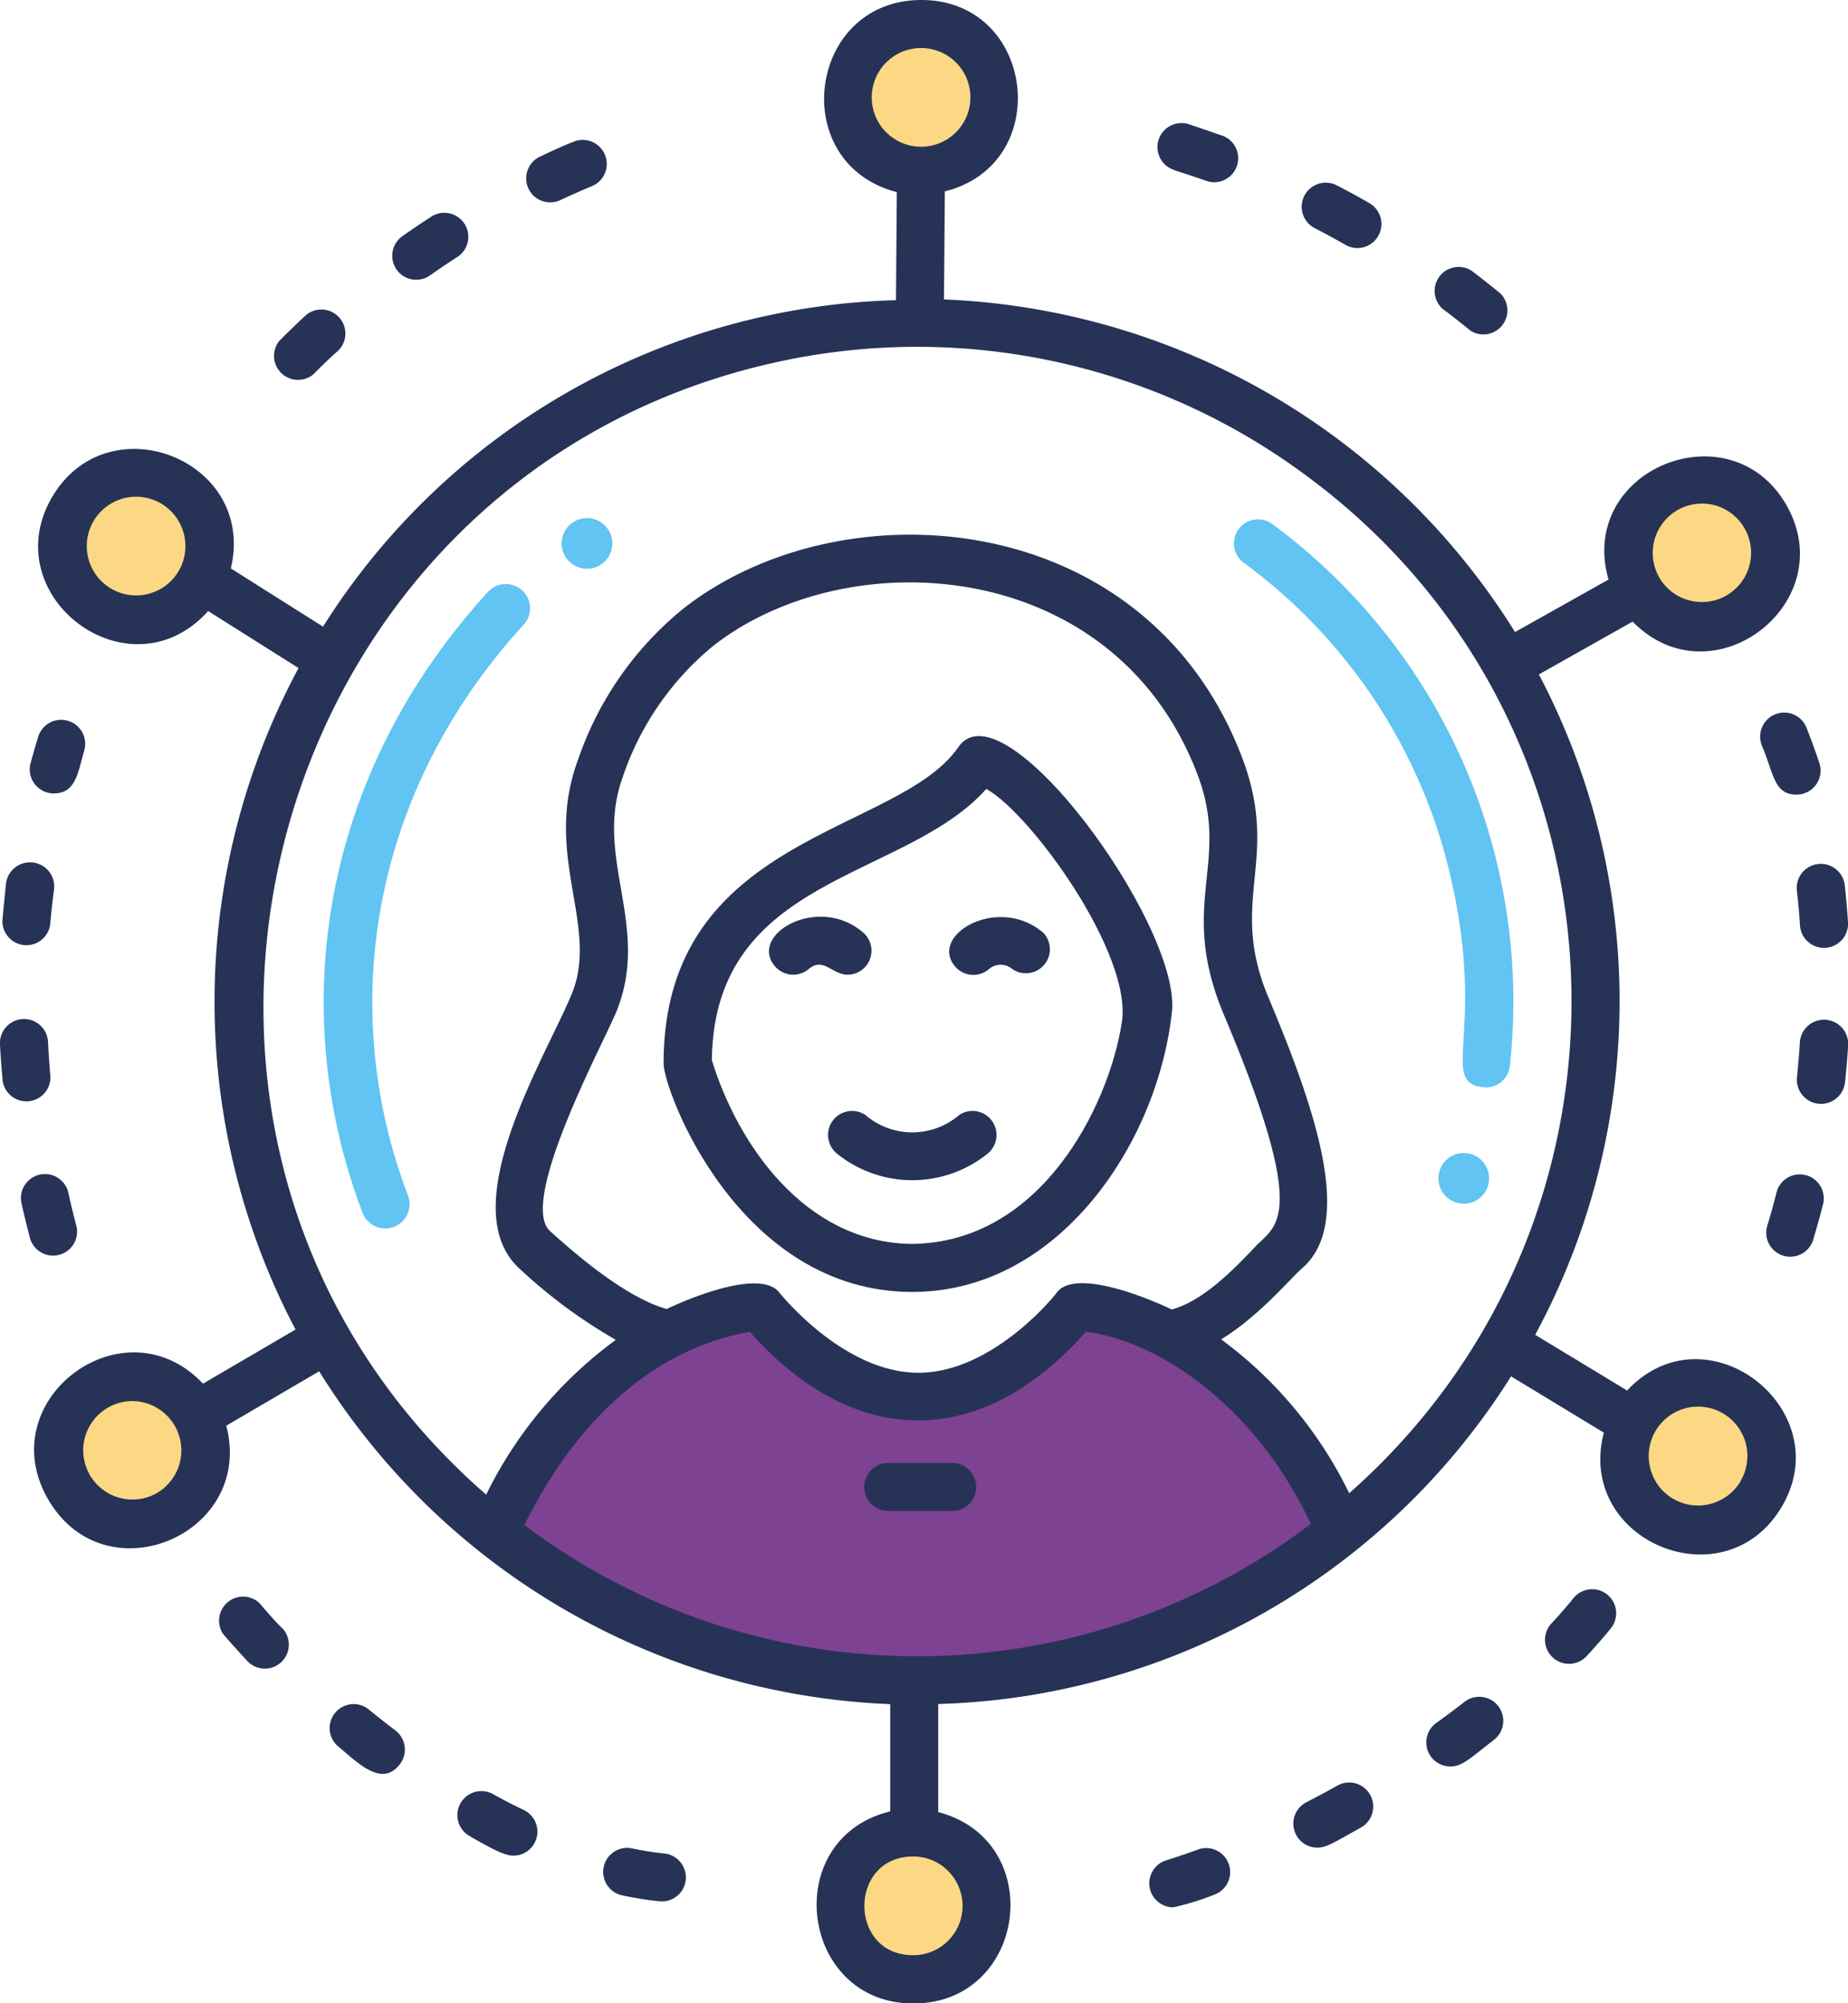
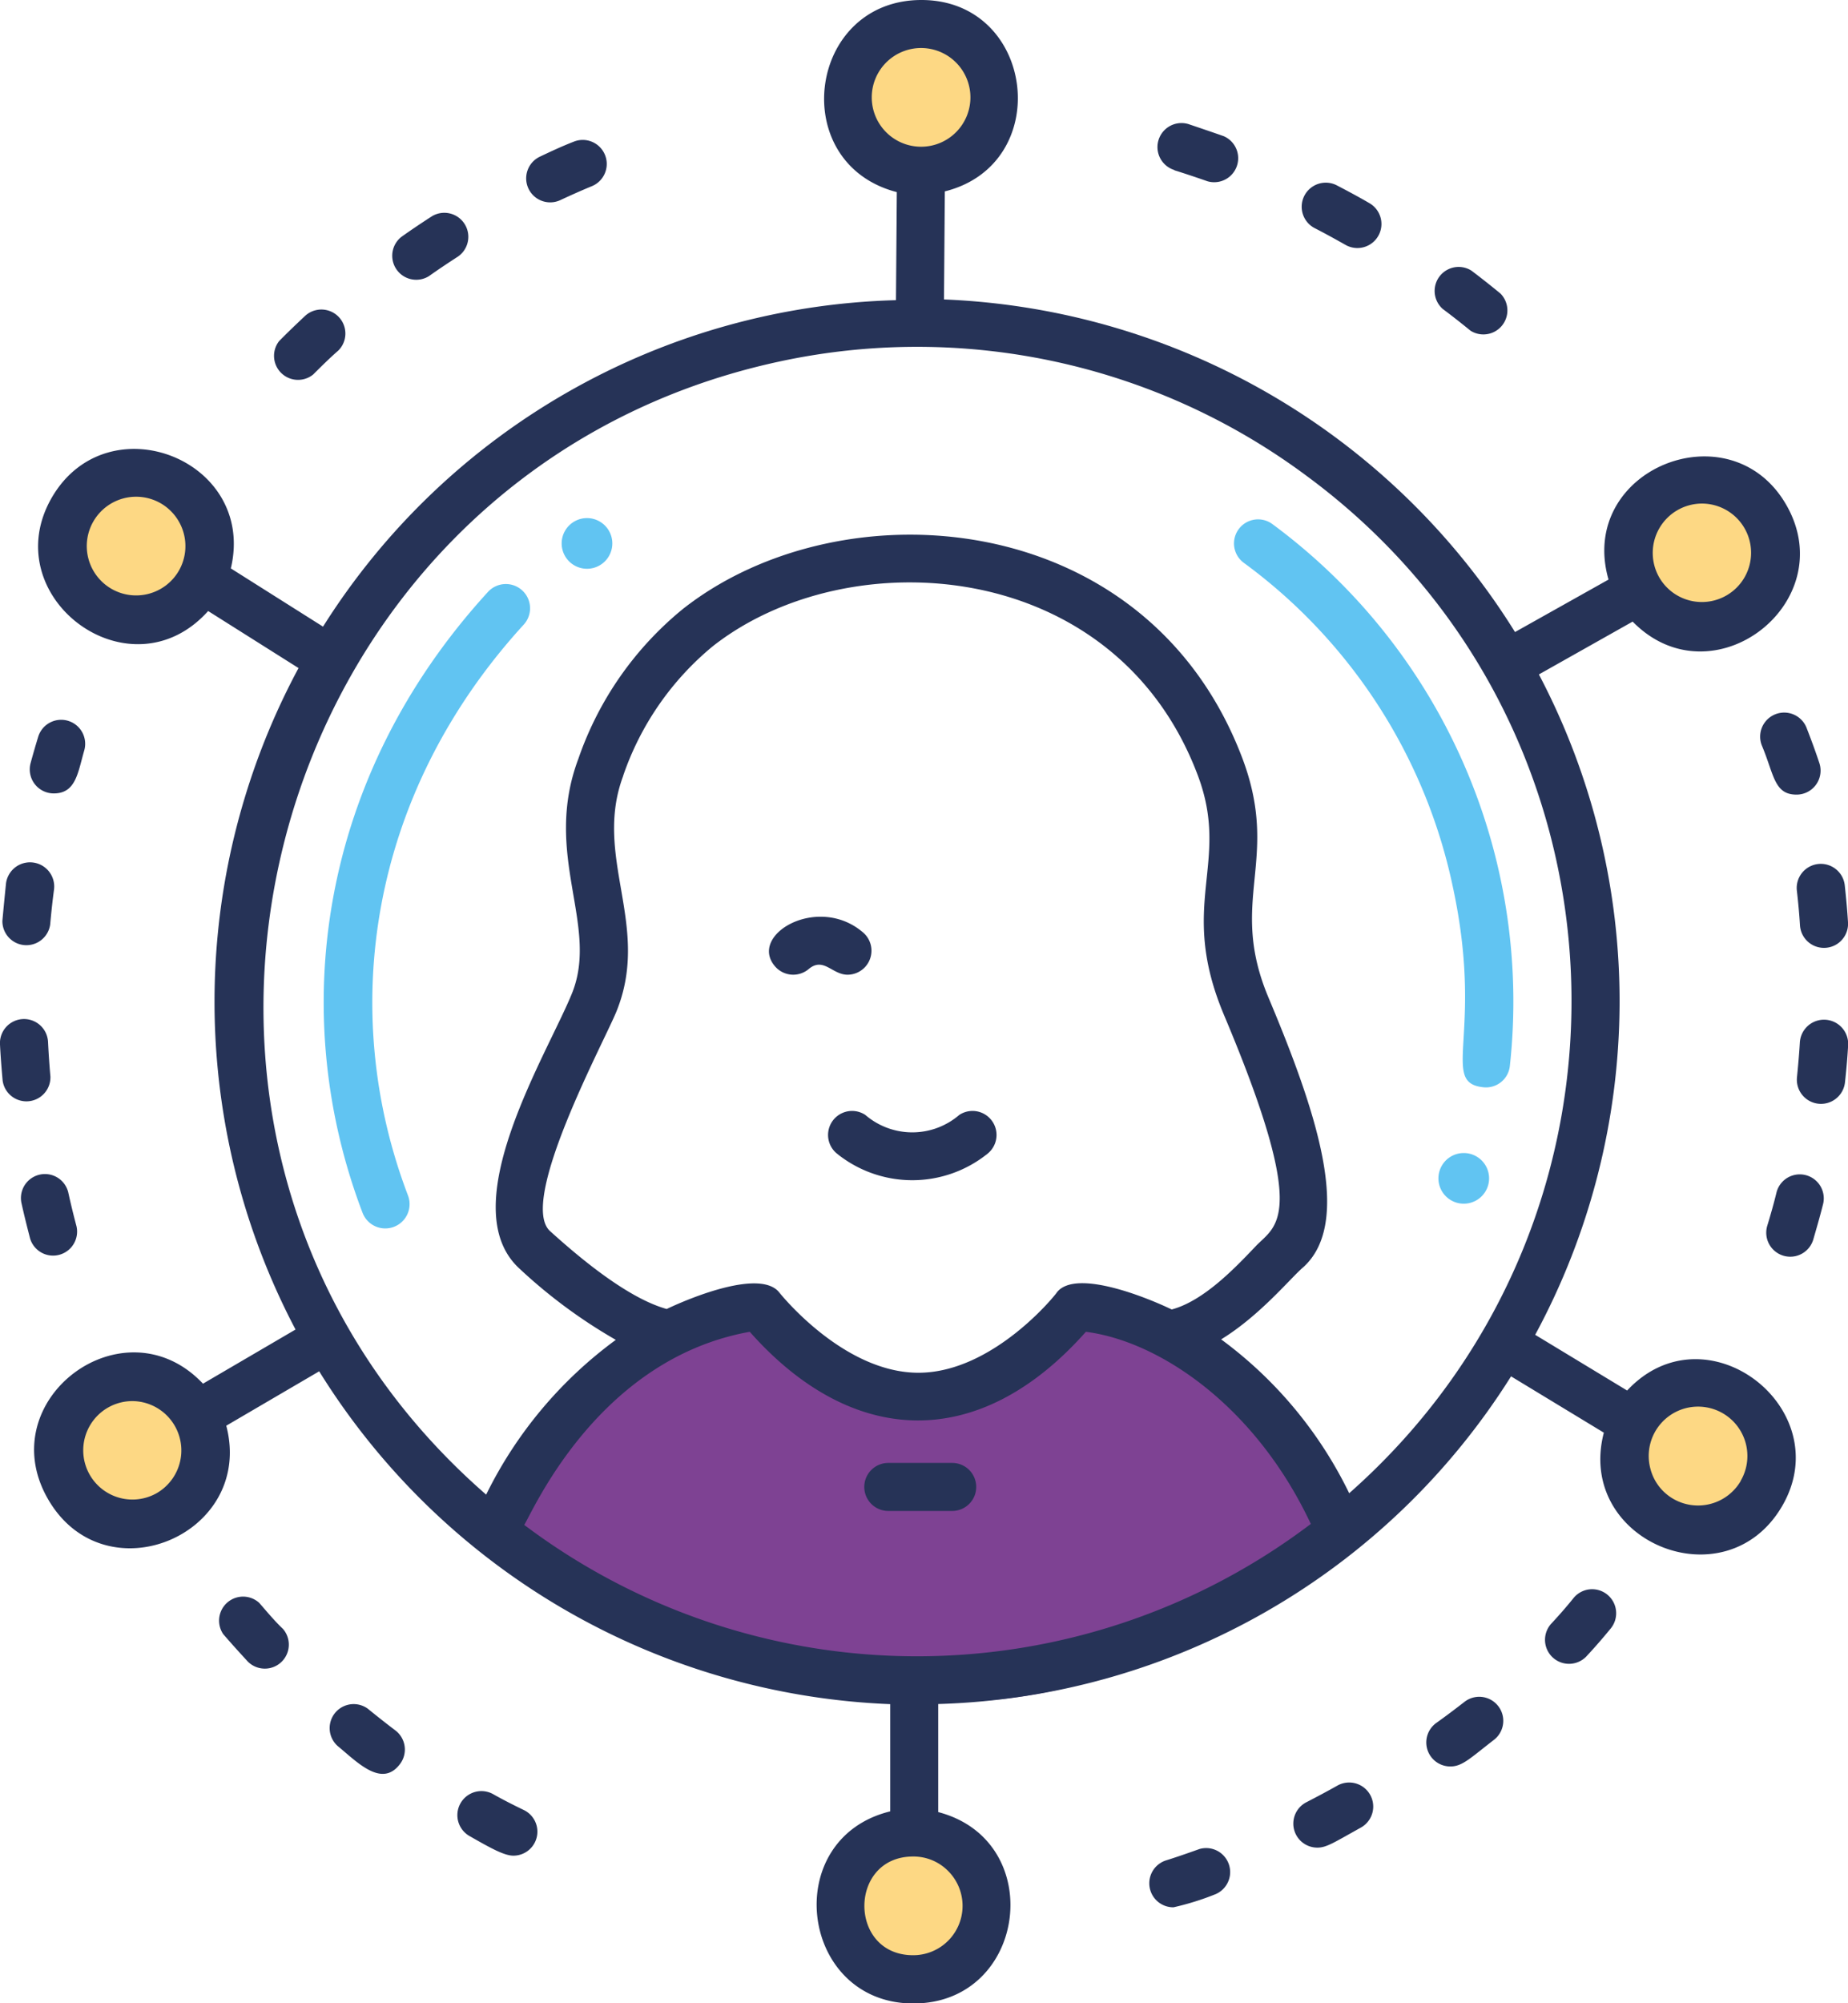
<svg xmlns="http://www.w3.org/2000/svg" id="Layer_1" data-name="Layer 1" viewBox="0 0 153.95 166.84">
  <defs>
    <style>.cls-1{fill:#7e4293;}.cls-2{fill:#61c4f2;}.cls-3{fill:#fdd884;}.cls-4{fill:#263357;}</style>
  </defs>
  <title>parcerias</title>
  <path class="cls-1" d="M111.67,128.05c-5.56-12-15.66-17.34-21.5-17.34,0,0-5.76,7.46-13.12,7.46s-13.11-7.46-13.11-7.46c-5.69,0-15.66,5.2-21.33,17C42.61,127.72,77.06,159.11,111.67,128.05Z" />
  <path class="cls-2" d="M48.9,47.37a2.11,2.11,0,0,1,0-4.22A2.11,2.11,0,0,1,48.9,47.37Z" />
  <path class="cls-2" d="M121.94,100.25a2.11,2.11,0,0,1,0-4.22A2.11,2.11,0,0,1,121.94,100.25Z" />
  <path class="cls-3" d="M82.94,8.13A6.11,6.11,0,1,1,76.86,2,6.1,6.1,0,0,1,82.94,8.13Z" />
  <circle class="cls-3" cx="11.45" cy="45.48" r="6.11" transform="translate(-28.55 21) rotate(-44.39)" />
  <path class="cls-3" d="M8.1,115.49a6.1,6.1,0,1,1-2.27,8.33A6.1,6.1,0,0,1,8.1,115.49Z" />
  <path class="cls-3" d="M70.08,158.7a6.11,6.11,0,1,1,6.08,6.14A6.12,6.12,0,0,1,70.08,158.7Z" />
  <path class="cls-3" d="M138.5,126.63a6.11,6.11,0,1,1,8.35-2.2A6.1,6.1,0,0,1,138.5,126.63Z" />
  <path class="cls-3" d="M144.93,51.34A6.1,6.1,0,1,1,147.2,43,6.1,6.1,0,0,1,144.93,51.34Z" />
  <path class="cls-2" d="M123.55,90.55c-3.64-.4.14-4.53-2.55-16.83a44.91,44.91,0,0,0-17.39-26.85A2,2,0,0,1,106,43.65a49.42,49.42,0,0,1,19.78,45.13A2,2,0,0,1,123.55,90.55Z" />
  <path class="cls-2" d="M30.2,101c-6.29-16.52-3.71-36.22,10.44-51.69a2,2,0,0,1,3,2.7c-13,14.21-15.47,32.32-9.65,47.56A2,2,0,0,1,30.2,101Z" />
  <path class="cls-4" d="M69.7,96.06a10,10,0,0,0,12.6,0,2,2,0,0,0-2.39-3.2,6,6,0,0,1-7.82,0A2,2,0,0,0,69.7,96.06Z" />
-   <path class="cls-4" d="M82.4,80.7a1.49,1.49,0,0,1,1.92,0,2,2,0,0,0,2.61-3c-3.74-3.23-9.62.16-7.35,2.81A2,2,0,0,0,82.4,80.7Z" />
  <path class="cls-4" d="M67.39,80.69c1.23-1,1.93.49,3.22.49a2,2,0,0,0,1.3-3.51c-3.75-3.24-9.62.18-7.34,2.82A2,2,0,0,0,67.39,80.69Z" />
-   <path class="cls-4" d="M76,107.6c12.26,0,20.54-12.52,21.65-23.52.47-7.39-14.12-27.28-17.82-21.85-5,7.28-24.55,7.23-24.55,26.33C55.27,90.8,61.53,107.6,76,107.6Zm6.17-41.89c3.72,2.06,12.22,13.79,11.28,19.48-1.09,6.94-6.75,18.41-17.63,18.41-8.8-.19-14.37-8.3-16.52-15.31C59.48,72.86,75.34,73.35,82.16,65.71Z" />
  <path class="cls-4" d="M79.34,121.84H74a2,2,0,0,0,0,4h5.31A2,2,0,0,0,79.34,121.84Z" />
  <path class="cls-4" d="M4.18,77c.09-1,.19-1.94.32-2.91a2,2,0,0,0-4-.51Q.34,75.15.2,76.68A2,2,0,0,0,4.18,77Z" />
  <path class="cls-4" d="M6.37,102.12c-.25-.94-.48-1.88-.69-2.84a2,2,0,0,0-3.9.88c.22,1,.47,2,.73,3A2,2,0,0,0,6.37,102.12Z" />
  <path class="cls-4" d="M4.48,66.08c1.83,0,2-1.7,2.53-3.55a2,2,0,0,0-3.83-1.16c-.22.72-.43,1.45-.63,2.18A2,2,0,0,0,4.48,66.08Z" />
  <path class="cls-4" d="M4.2,89.66c-.09-1-.15-1.94-.2-2.91A2,2,0,0,0,0,87C.05,88,.13,89,.22,90A2,2,0,0,0,4.2,89.66Z" />
-   <path class="cls-4" d="M55.35,154.37a25.46,25.46,0,0,1-2.76-.44,2,2,0,0,0-.83,3.91,30.48,30.48,0,0,0,3.16.51A2,2,0,0,0,55.35,154.37Z" />
  <path class="cls-4" d="M32.94,144.12c-.78-.59-1.55-1.2-2.3-1.81a2,2,0,0,0-2.53,3.09c1.63,1.34,3.69,3.54,5.21,1.52A2,2,0,0,0,32.94,144.12Z" />
  <path class="cls-4" d="M21.59,133.49a2,2,0,0,0-3,2.6c.66.77,1.36,1.54,2.06,2.3a2,2,0,0,0,2.92-2.73C22.87,135,22.22,134.21,21.59,133.49Z" />
  <path class="cls-4" d="M43.64,150.75c-.85-.41-1.72-.85-2.57-1.33a2,2,0,0,0-1.93,3.51c1.75,1,2.87,1.62,3.63,1.62A2,2,0,0,0,43.64,150.75Z" />
  <path class="cls-4" d="M131.08,133.1c-.57.71-1.2,1.43-1.88,2.16a2,2,0,0,0,2.93,2.72c.74-.79,1.43-1.59,2.06-2.36A2,2,0,0,0,131.08,133.1Z" />
  <path class="cls-4" d="M122,141.74c-.76.59-1.54,1.18-2.34,1.75a2,2,0,0,0,1.17,3.63c1,0,1.66-.7,3.63-2.22A2,2,0,0,0,122,141.74Z" />
  <path class="cls-4" d="M99.91,154c-.92.33-1.84.65-2.76.94a2,2,0,0,0,.61,3.91,22.72,22.72,0,0,0,3.52-1.1A2,2,0,0,0,99.91,154Z" />
  <path class="cls-4" d="M111.42,148.71c-.85.48-1.72.94-2.59,1.39a2,2,0,0,0,.92,3.78c.76,0,1.39-.43,3.62-1.67A2,2,0,0,0,111.42,148.71Z" />
  <path class="cls-4" d="M149.69,74.18c.11.95.2,1.92.26,2.89a2,2,0,0,0,4-.26c-.06-1-.16-2.07-.27-3.08A2,2,0,0,0,149.69,74.18Z" />
  <path class="cls-4" d="M146.79,62.13c1,2.38,1,4.05,2.87,4.05a2,2,0,0,0,1.91-2.61c-.33-1-.7-2-1.09-3A2,2,0,0,0,146.79,62.13Z" />
  <path class="cls-4" d="M149.94,86.81c-.06,1-.15,2-.24,2.91a2,2,0,0,0,4,.41c.11-1,.2-2,.26-3.06A2,2,0,0,0,149.94,86.81Z" />
  <path class="cls-4" d="M148,99.29c-.23.95-.5,1.89-.77,2.78a2,2,0,0,0,3.82,1.19c.29-1,.58-2,.83-3A2,2,0,0,0,148,99.29Z" />
  <path class="cls-4" d="M97.83,14.18c.93.29,1.85.6,2.77.92a2,2,0,0,0,1.34-3.76c-1-.35-1.94-.67-2.92-1a2,2,0,1,0-1.19,3.82Z" />
  <path class="cls-4" d="M120.2,25.74c.78.58,1.54,1.18,2.3,1.8A2,2,0,0,0,125,24.45c-.79-.65-1.6-1.29-2.42-1.91A2,2,0,0,0,120.2,25.74Z" />
  <path class="cls-4" d="M109.52,19c.86.44,1.71.91,2.56,1.39a2,2,0,0,0,2-3.47c-.89-.52-1.79-1-2.71-1.48A2,2,0,0,0,109.52,19Z" />
  <path class="cls-4" d="M46.65,16.68c.88-.41,1.77-.81,2.67-1.18a2,2,0,0,0-1.55-3.69c-1,.39-1.89.81-2.82,1.25A2,2,0,0,0,46.65,16.68Z" />
  <path class="cls-4" d="M26.09,31.19c.69-.69,1.38-1.37,2.1-2a2,2,0,0,0-2.73-2.92c-.75.7-1.49,1.41-2.21,2.14A2,2,0,0,0,26.09,31.19Z" />
  <path class="cls-4" d="M35.73,23c.79-.56,1.6-1.1,2.42-1.63A2,2,0,0,0,36,18c-.87.56-1.72,1.13-2.55,1.72A2,2,0,0,0,35.73,23Z" />
  <path class="cls-4" d="M135.55,115.81l-7.66-4.64a58.44,58.44,0,0,0,.31-55l7.81-4.4c6.63,6.77,17.46-1.56,12.81-9.7S131.37,39.09,134,48.27l-7.79,4.37a58.79,58.79,0,0,0-47.57-27.7l.07-9C87.88,13.65,86.24,0,76.76,0S65.5,13.61,74.71,16l-.07,9A58.26,58.26,0,0,0,26.91,52.19l-7.68-4.85C21.38,38.29,9,33.46,4.34,41.4c-4.83,8.27,6.47,16.77,13,9.49l7.53,4.75A58.61,58.61,0,0,0,20.37,66.5h0a58.59,58.59,0,0,0,4.25,44.23l-7.71,4.51c-6.56-6.95-17.66,1.3-12.93,9.58s17.25,3,14.87-6.08l7.74-4.53a58.72,58.72,0,0,0,47.57,27.72l0,8.93c-9.27,2.27-7.54,16,1.93,16s11.21-13.55,2.07-15.94l0-9a58.35,58.35,0,0,0,47.72-27.29l7.73,4.69c-2.36,9.05,10.13,14.21,14.85,6.12S142.13,108.76,135.55,115.81Zm6.22-73.87a4.1,4.1,0,1,1-3.55,6.14A4.11,4.11,0,0,1,141.77,41.94ZM14.89,47.55a4.11,4.11,0,1,1-1.48-5.62h0A4.12,4.12,0,0,1,14.89,47.55Zm-1.84,76.81a4.1,4.1,0,1,1-2-7.67A4.11,4.11,0,0,1,13.05,124.36ZM76.72,4a4.11,4.11,0,1,1-2.91,7A4.11,4.11,0,0,1,76.72,4Zm-.65,158.84c-5.42,0-5.41-8.22,0-8.22A4.06,4.06,0,0,1,79,155.84,4.11,4.11,0,0,1,76.07,162.84ZM43.67,127c.67-1,6.1-13.81,18.79-16.08,8.44,9.53,19,10.15,28,0,6.06.77,14.09,6.1,18.74,16A54.36,54.36,0,0,1,43.67,127Zm8.25-62.41a24.08,24.08,0,0,1,7.45-10.76c11.32-8.91,33.57-7.48,40.42,10.76,2.77,7.38-1.74,10.68,2.2,20,7.13,16.93,4.31,17.42,2.62,19.2s-4.33,4.56-7,5.27c-1.94-.94-8-3.44-9.57-1.42,0,.07-5.27,6.69-11.53,6.69S65,107.74,64.94,107.67c-1.52-2-7.3.35-9.4,1.35-3.24-.9-7.21-4.22-9.71-6.48-2.74-2.46,4.63-16,5.56-18.39C54.23,77,49.38,71.38,51.92,64.61Zm60.47,59.76a34.76,34.76,0,0,0-10.66-12.8c3.26-2,5.82-5.15,6.83-6,4.19-3.77,1.09-13-2.88-22.45-3.42-8.12,1-11.38-2.15-19.86C95.62,42.15,70.14,40.29,56.9,50.71A27.75,27.75,0,0,0,48.18,63.2c-3,8,1.74,13.81-.51,19.48-2,5-10.07,17.84-4.37,23a43.1,43.1,0,0,0,8,5.91A35.24,35.24,0,0,0,40.5,124.48C6.85,95.19,21.37,39.6,64.79,30.14a54.36,54.36,0,0,1,44.08,9.51C136.76,60.22,138.47,101.36,112.39,124.37Zm32.62-1a4.12,4.12,0,0,1-5.62,1.48h0a4.06,4.06,0,0,1-1.9-2.5,4.11,4.11,0,1,1,7.52,1Z" />
</svg>